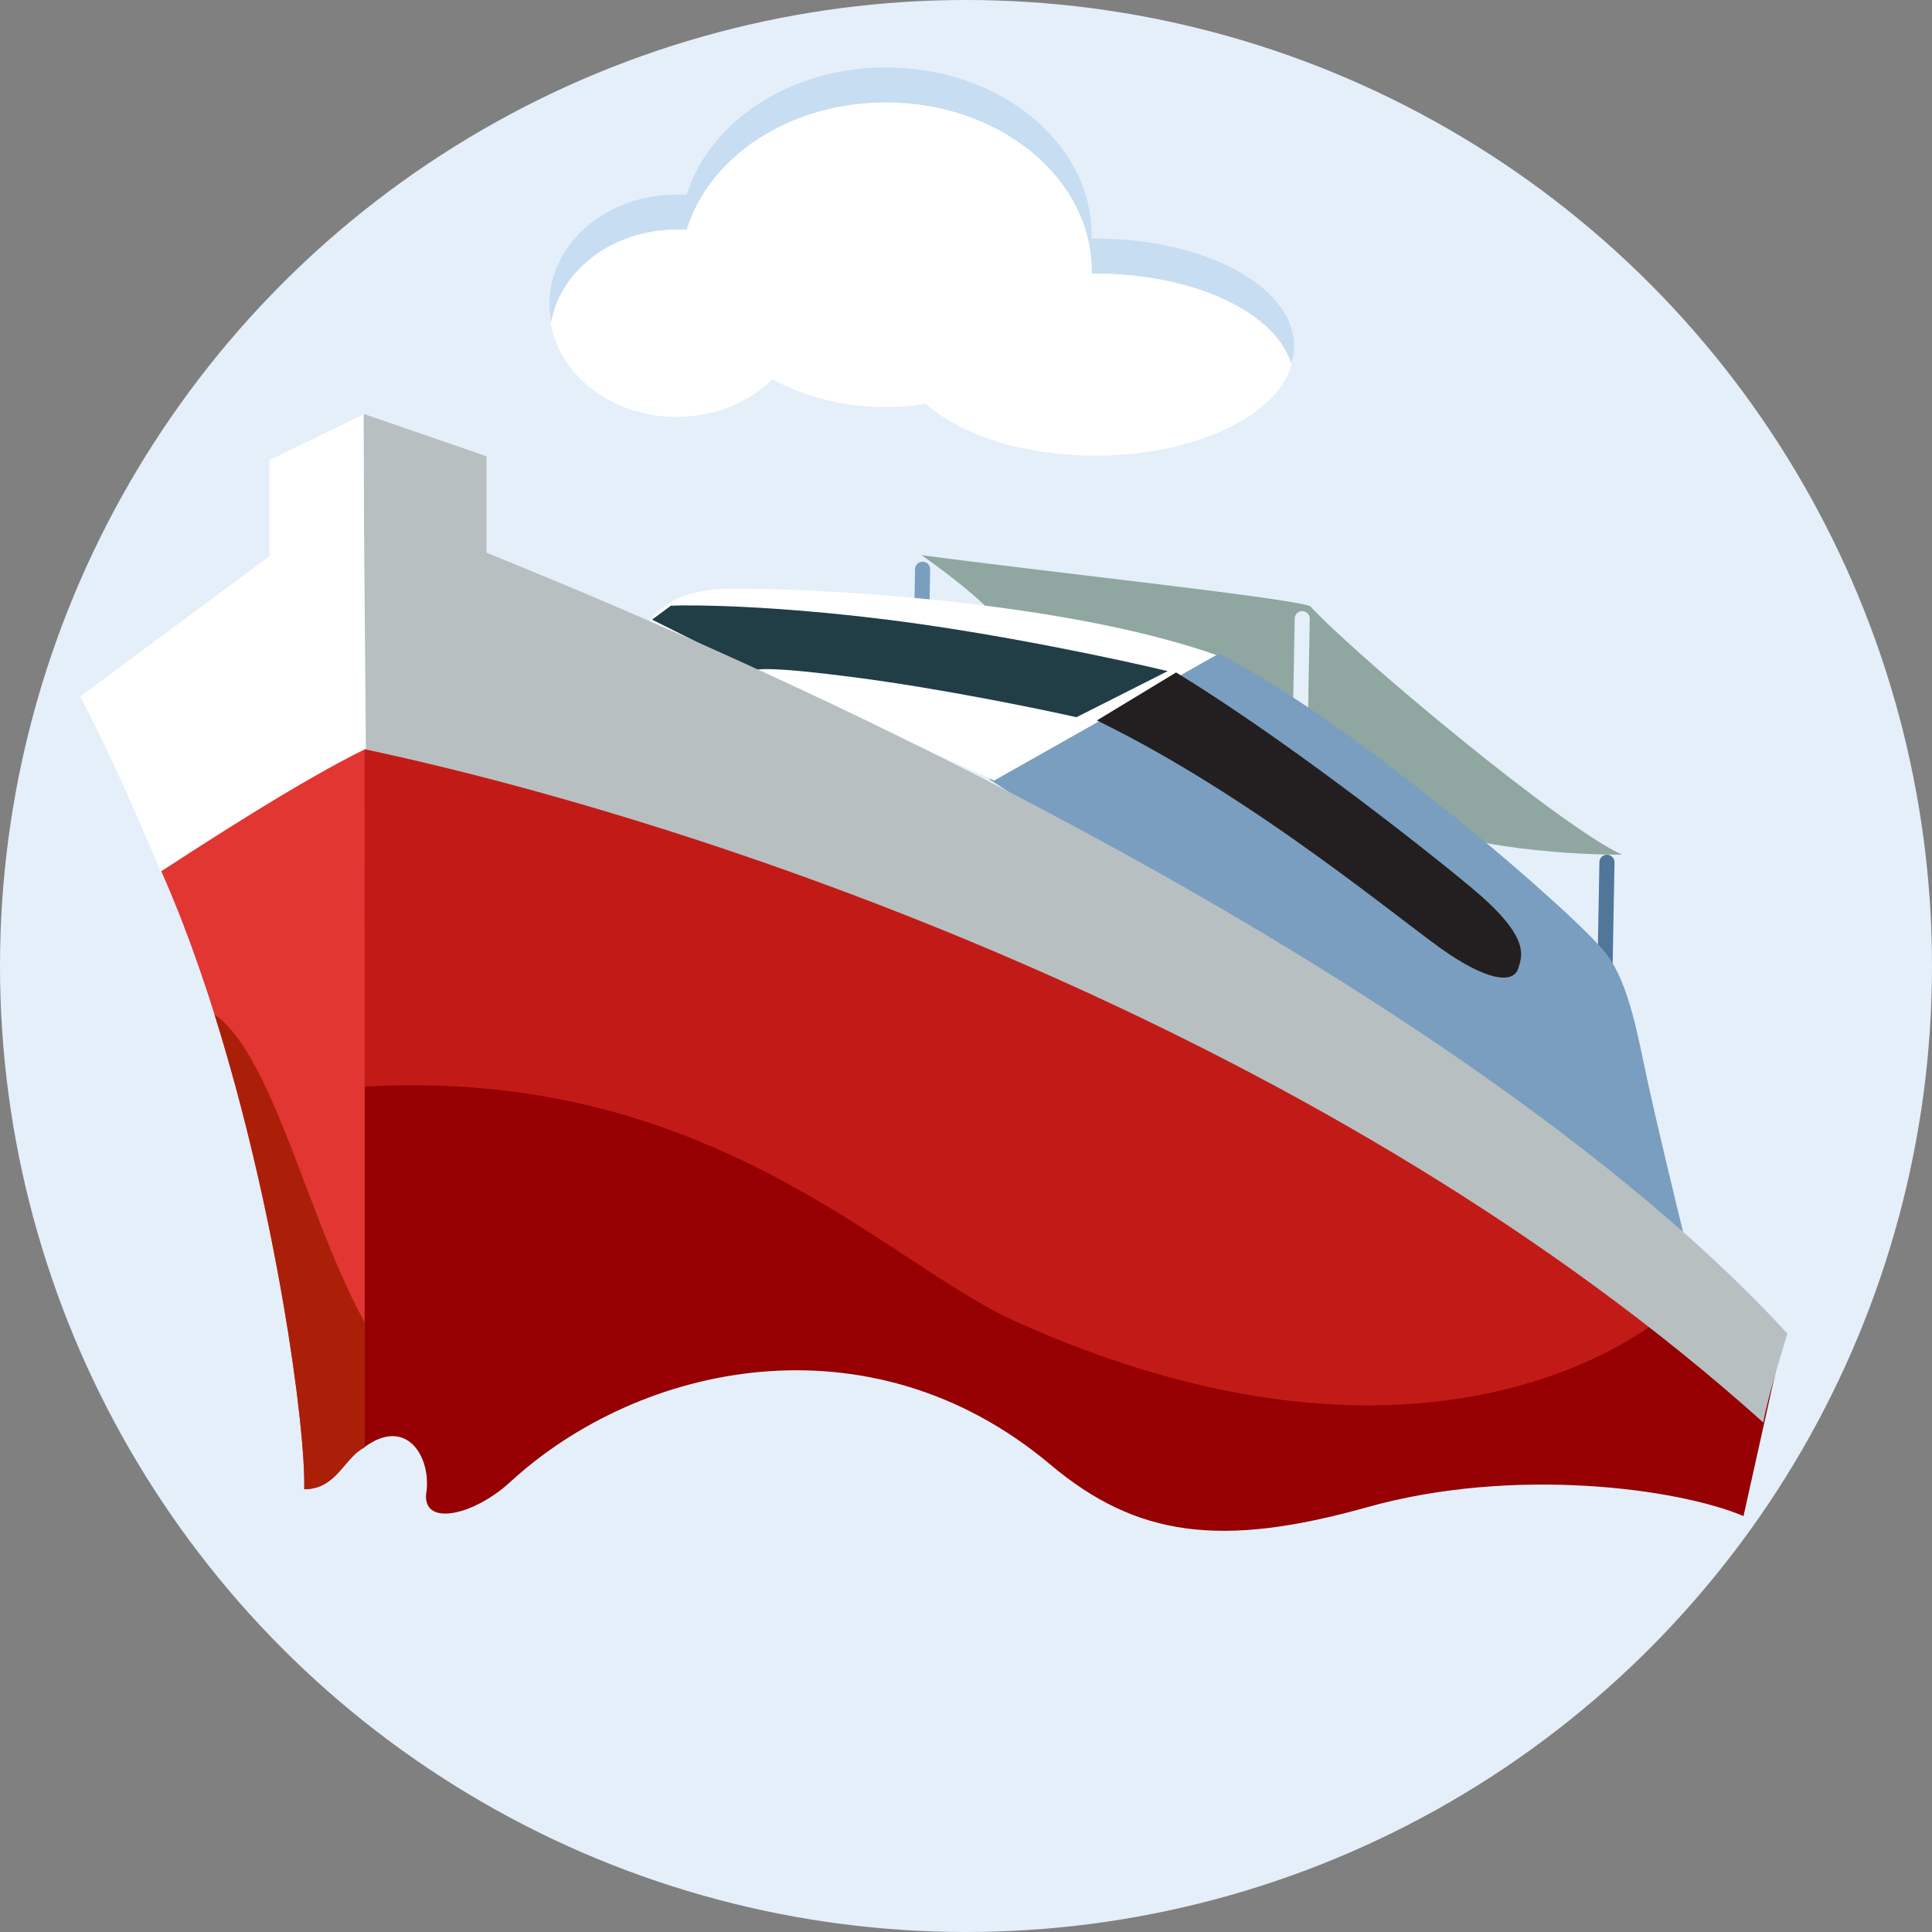
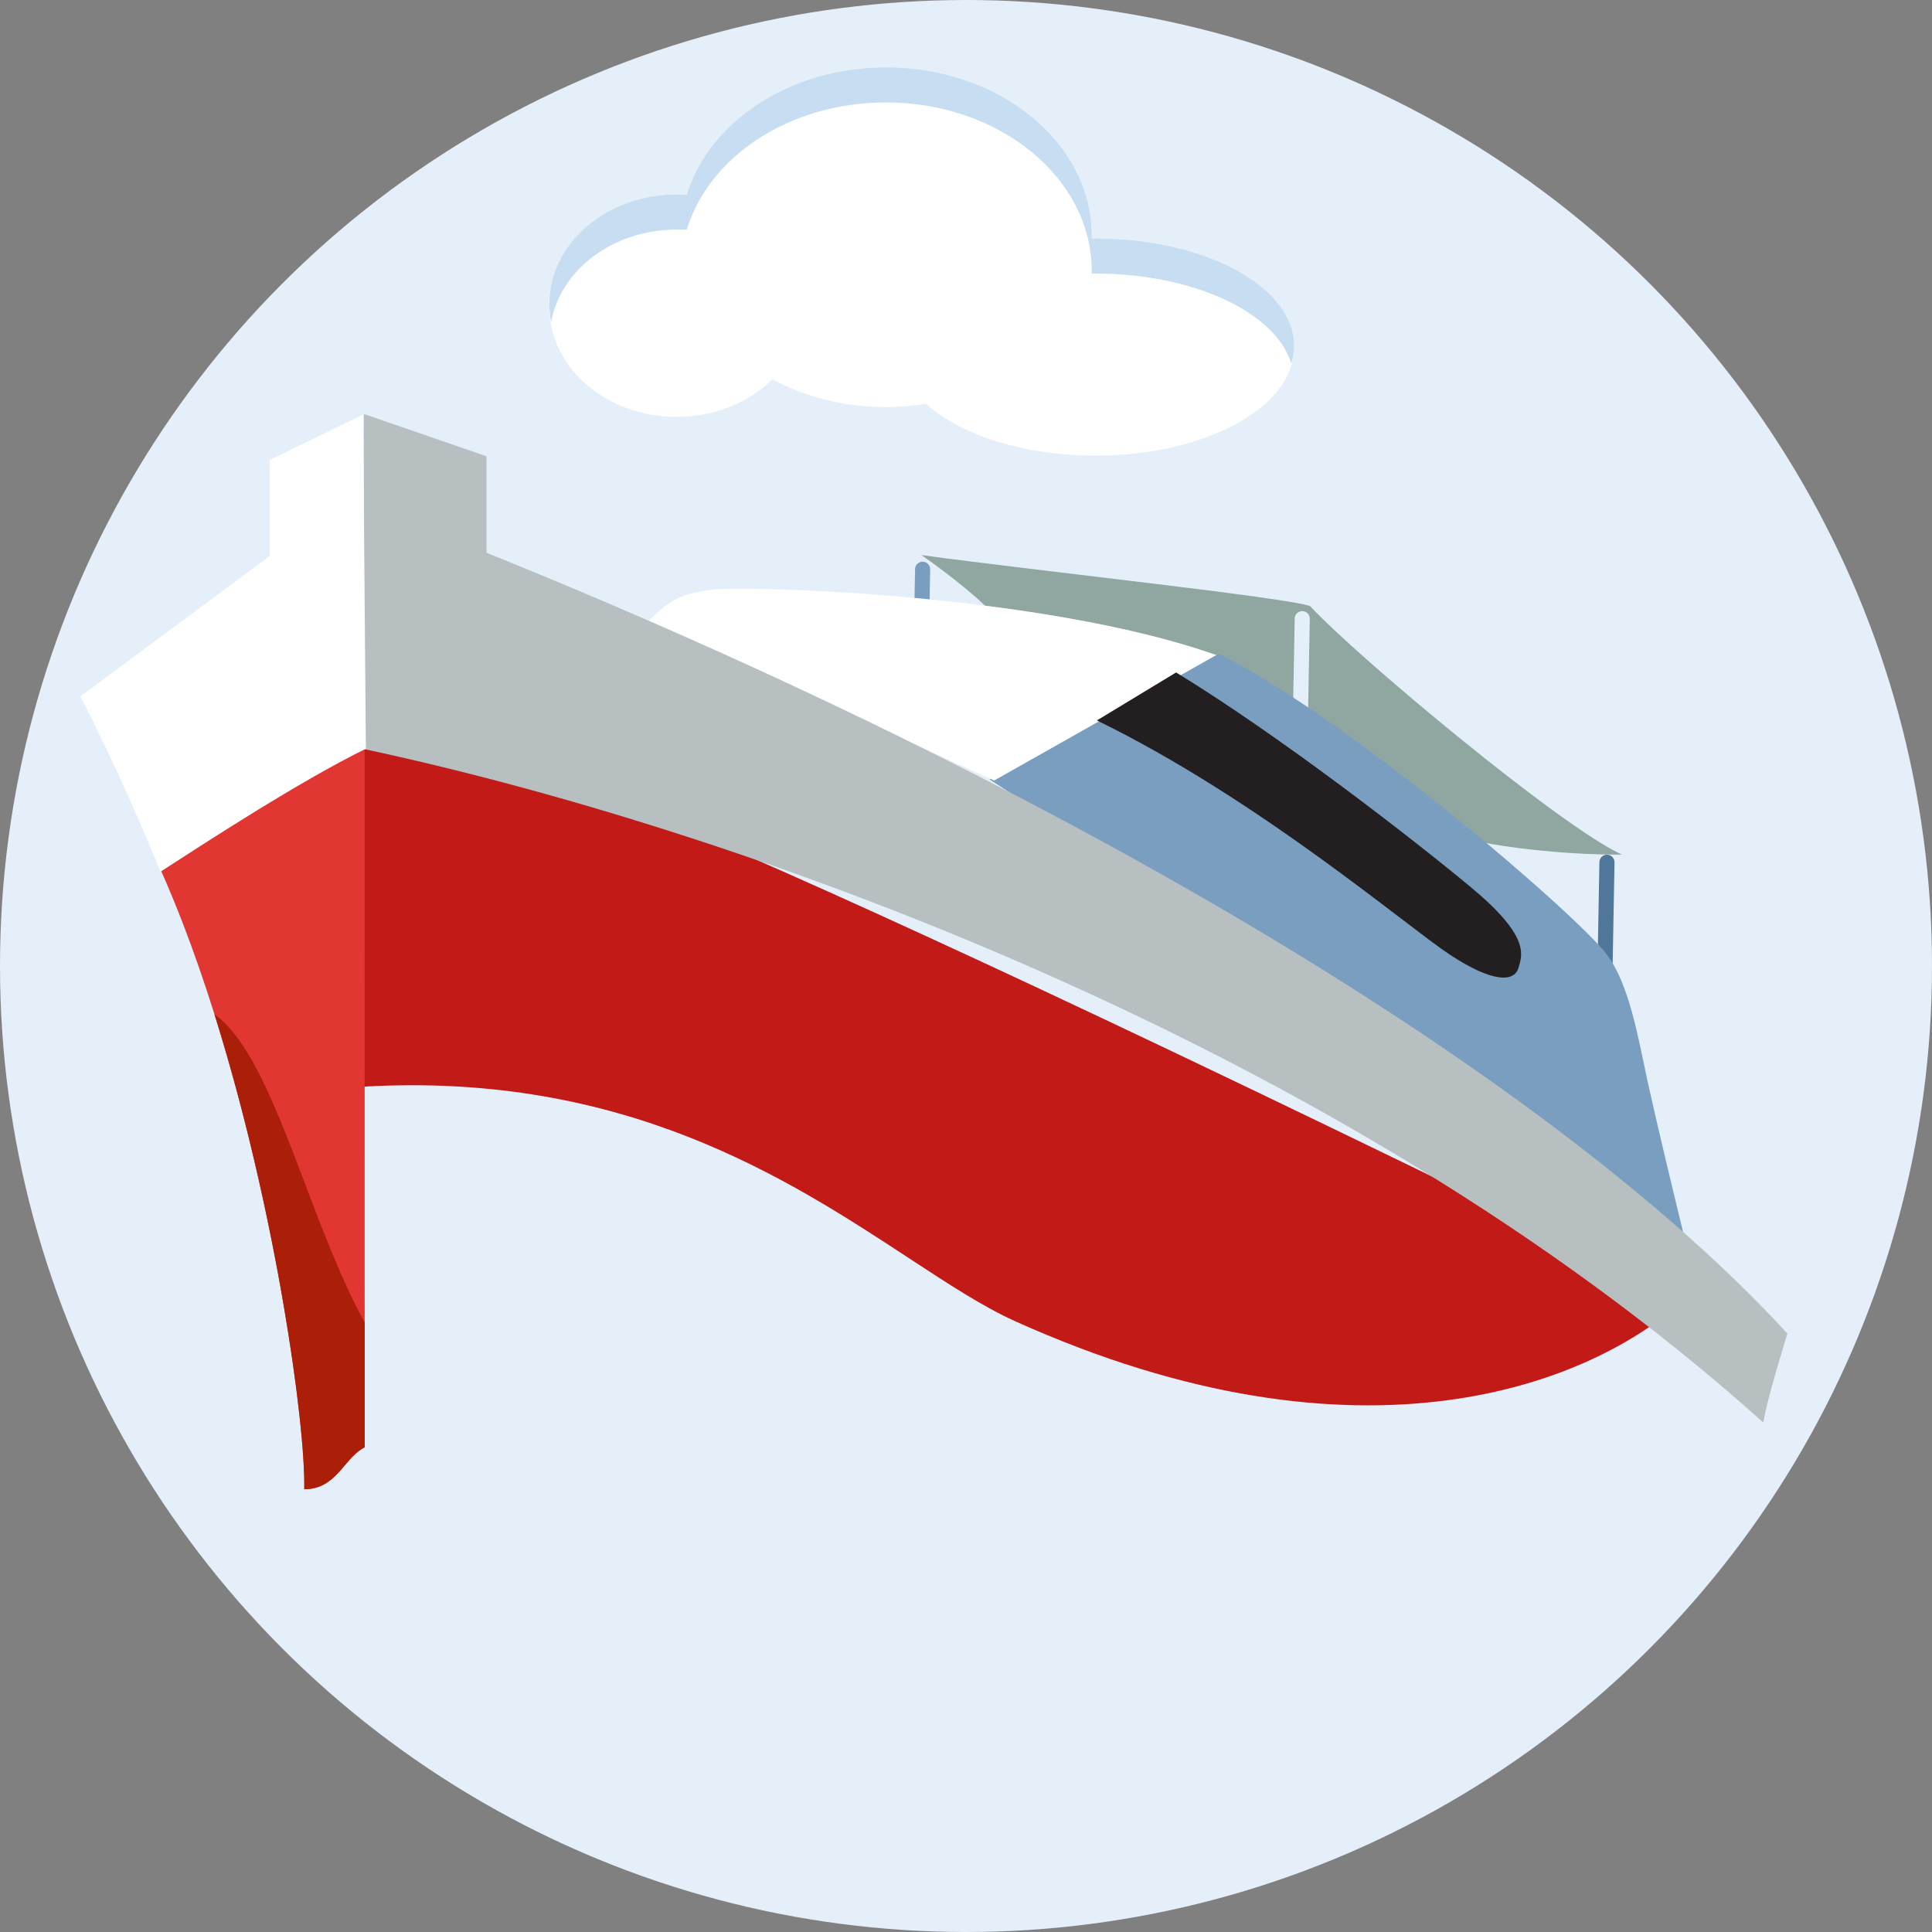
<svg xmlns="http://www.w3.org/2000/svg" width="128px" height="128px" viewBox="0 0 128 128" version="1.1">
  <rect x="0" y="0" width="128" height="128" fill="#808080" stroke="none" />
  <title>01_Basics_Icons_Illustrations/06_illustrations_128x128/Product/z41-boat</title>
  <g id="01_Basics_Icons_Illustrations/06_illustrations_128x128/Product/z41-boat" stroke="none" stroke-width="1" fill="none" fill-rule="evenodd">
    <g id="128x128_z41-boat">
      <circle id="Oval" fill="#E4EFFA" fill-rule="nonzero" cx="64" cy="64" r="64" />
      <path d="M107.461,56.624 C103.413,54.782 89.886,43.496 86.798,40.157 C85.343,39.596 68.783,37.827 61.052,36.778 C63.378,38.405 64.841,39.709 65.281,40.157 L79.98,43.266 L85.519,46.26 L98.301,55.818 C99.579,56.087 103.2,56.624 107.461,56.624 Z" id="Path" fill="#8FA7A0" fill-rule="nonzero" />
      <line x1="102.824" y1="60.704" x2="109.976" y2="60.704" id="Path" stroke="#50769A" stroke-width="1" stroke-linecap="round" transform="translate(106.4, 60.704) rotate(91.044) translate(-106.4, -60.704)" />
      <line x1="82.634" y1="44.565" x2="89.787" y2="44.565" id="Path" stroke="#E4EFFA" stroke-width="1" stroke-linecap="round" transform="translate(86.211, 44.565) rotate(91.044) translate(-86.211, -44.565)" />
      <line x1="57.484" y1="41.29" x2="64.637" y2="41.29" id="Path" stroke="#7A9EBF" stroke-width="1" stroke-linecap="round" transform="translate(61.06, 41.29) rotate(91.044) translate(-61.06, -41.29)" />
-       <path d="M28.265,98.748 C28.516,96.421 26.88,93.835 24.111,95.903 L24.111,47.519 C44.753,51.957 86.819,63.027 118.105,88.799 L115.512,100.443 C111.152,98.6 100.265,97.138 90.595,99.852 C80.925,102.567 75.305,101.84 69.584,97.029 C57.651,86.997 42.388,90.294 33.804,98.186 C31.315,100.475 27.8,101.206 28.265,98.748 Z" id="Path" fill="#960002" fill-rule="nonzero" />
-       <path d="M67.249,87.531 C90.315,97.927 105.528,91.611 111.559,86.118 L52.325,54.977 C41.213,51.445 31.346,49.075 24.111,47.519 L24.111,71.993 C41.378,71.005 52.231,78.12 60.205,83.348 C62.821,85.063 65.127,86.575 67.249,87.531 Z" id="Path" fill="#C21B17" />
+       <path d="M67.249,87.531 C90.315,97.927 105.528,91.611 111.559,86.118 C41.213,51.445 31.346,49.075 24.111,47.519 L24.111,71.993 C41.378,71.005 52.231,78.12 60.205,83.348 C62.821,85.063 65.127,86.575 67.249,87.531 Z" id="Path" fill="#C21B17" />
      <path d="M20.157,98.667 C22.307,98.667 22.783,96.58 24.162,95.888 C24.162,95.888 24.159,63.078 24.157,47.748 C22.007,48.645 16.503,53.139 10.265,56.793 C17.053,71.468 20.286,93.345 20.157,98.667 Z" id="Path" fill="#E13632" fill-rule="nonzero" />
      <path d="M22.848,97.079 C22.185,97.857 21.495,98.666 20.157,98.666 C20.257,94.508 18.305,80.241 14.209,67.201 C16.588,68.887 18.342,73.51 20.209,78.429 C21.413,81.603 22.664,84.9 24.16,87.612 C24.161,92.596 24.161,95.888 24.161,95.888 C23.641,96.149 23.249,96.608 22.848,97.079 Z" id="Path" fill="#AB1F08" />
      <path d="M80.818,43.341 C76.023,44.755 70.617,47.866 65.561,51.637 L111.506,81.612 C110.983,79.476 109.78,74.486 109.152,71.62 C108.542,68.793 107.945,65.199 106.45,63.231 C104.444,60.592 89.711,47.866 80.818,43.341 Z" id="Path" fill="#7A9EBF" fill-rule="nonzero" />
      <path d="M47.142,39.066 C45.171,39.349 44.316,39.706 42.871,41.269 L65.866,51.711 L80.583,43.4 C68.954,39.28 49.113,38.783 47.142,39.066 Z" id="Path" fill="#FFFFFF" fill-rule="nonzero" />
-       <path d="M58.77,41.053 C51.464,40.143 46.178,40.058 44.448,40.129 L43.199,41.053 L50.032,44.464 C49.923,44.298 51.11,44.151 56.734,44.89 C62.358,45.629 68.801,46.95 71.319,47.518 L77.364,44.464 C74.21,43.706 66.076,41.963 58.77,41.053 Z" id="Path" fill="#213E47" fill-rule="nonzero" />
      <path d="M97.445,58.776 C93.526,55.522 84.848,48.79 77.92,44.552 L72.672,47.73 C83.379,52.951 93.176,61.349 96.045,63.241 C98.914,65.132 100.313,65.057 100.593,64.149 C100.873,63.241 101.363,62.03 97.445,58.776 Z" id="Path" fill="#231F20" fill-rule="nonzero" />
      <path d="M32.234,36.622 C70.555,52.08 102.981,71.501 118.421,88.355 C118.421,88.355 117.081,92.618 116.824,94.246 C88.648,68.947 48.337,54.791 24.111,49.627 L24.111,27.428 L32.234,30.231 L32.234,36.622 Z" id="Path" fill="#B8BFC1" fill-rule="nonzero" />
      <path d="M17.86,30.479 L24.055,27.463 L24.24,49.606 C19.834,51.762 13.308,56.022 10.636,57.751 C9.755,55.581 7.459,50.222 5.32,46.142 L17.86,36.844 L17.86,30.479 Z" id="Path" fill="#FFFFFF" fill-rule="nonzero" />
      <path d="M72.603,15.982 C72.603,15.982 72.431,15.982 72.335,15.982 C72.335,15.933 72.335,15.883 72.335,15.808 C72.335,9.652 66.238,4.668 58.706,4.668 C52.322,4.668 46.988,8.257 45.497,13.091 C45.268,13.091 45.058,13.067 44.828,13.067 C40.183,13.067 36.398,16.331 36.398,20.344 C36.398,24.356 40.164,27.621 44.828,27.621 C47.371,27.621 49.645,26.649 51.175,25.129 C53.335,26.3 55.915,26.973 58.706,26.973 C59.605,26.973 60.484,26.898 61.344,26.749 C63.638,28.817 67.805,30.188 72.584,30.188 C79.829,30.188 85.716,26.998 85.716,23.085 C85.716,19.172 79.829,15.982 72.584,15.982 L72.603,15.982 Z" id="Path" fill="#FFFFFF" fill-rule="nonzero" />
      <path d="M85.735,22.936 C85.735,23.334 85.677,23.708 85.544,24.082 C84.53,20.718 79.119,18.126 72.598,18.126 C72.521,18.126 72.426,18.126 72.33,18.126 C72.33,18.076 72.33,18.026 72.33,17.951 C72.33,11.796 66.23,6.786 58.696,6.786 C52.309,6.786 46.973,10.375 45.501,15.21 C45.271,15.21 45.061,15.21 44.832,15.21 C40.644,15.21 37.144,17.852 36.513,21.341 C36.437,20.967 36.398,20.568 36.398,20.169 C36.398,16.132 40.166,12.892 44.832,12.892 C45.061,12.892 45.271,12.892 45.501,12.917 C46.992,8.057 52.328,4.469 58.696,4.469 C66.23,4.469 72.33,9.453 72.33,15.634 C72.33,15.684 72.33,15.733 72.33,15.808 C72.426,15.808 72.521,15.808 72.598,15.808 C79.864,15.808 85.735,18.998 85.735,22.936 L85.735,22.936 Z" id="Path" fill="#C7DDF1" fill-rule="nonzero" />
    </g>
    <polygon id="BG" fill-opacity="0" fill="#FFFFFF" points="0 128 128 128 128 0 0 0" />
  </g>
</svg>